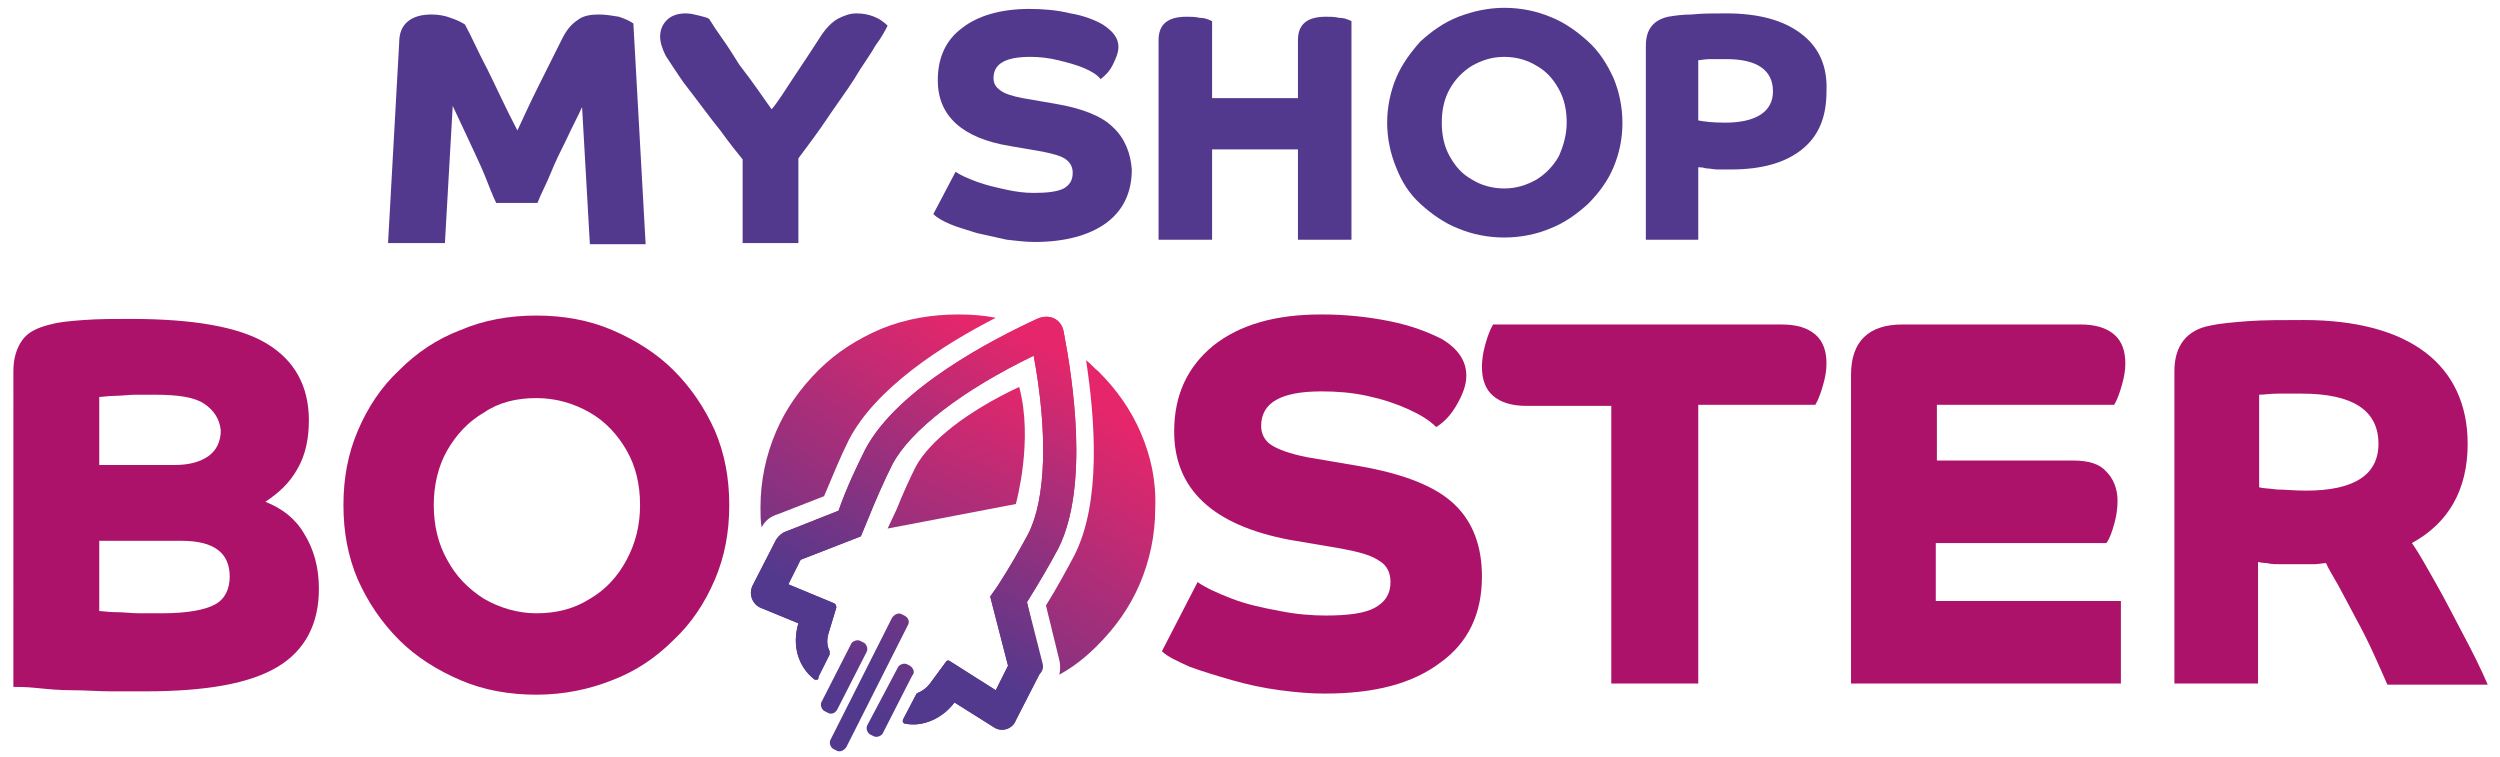
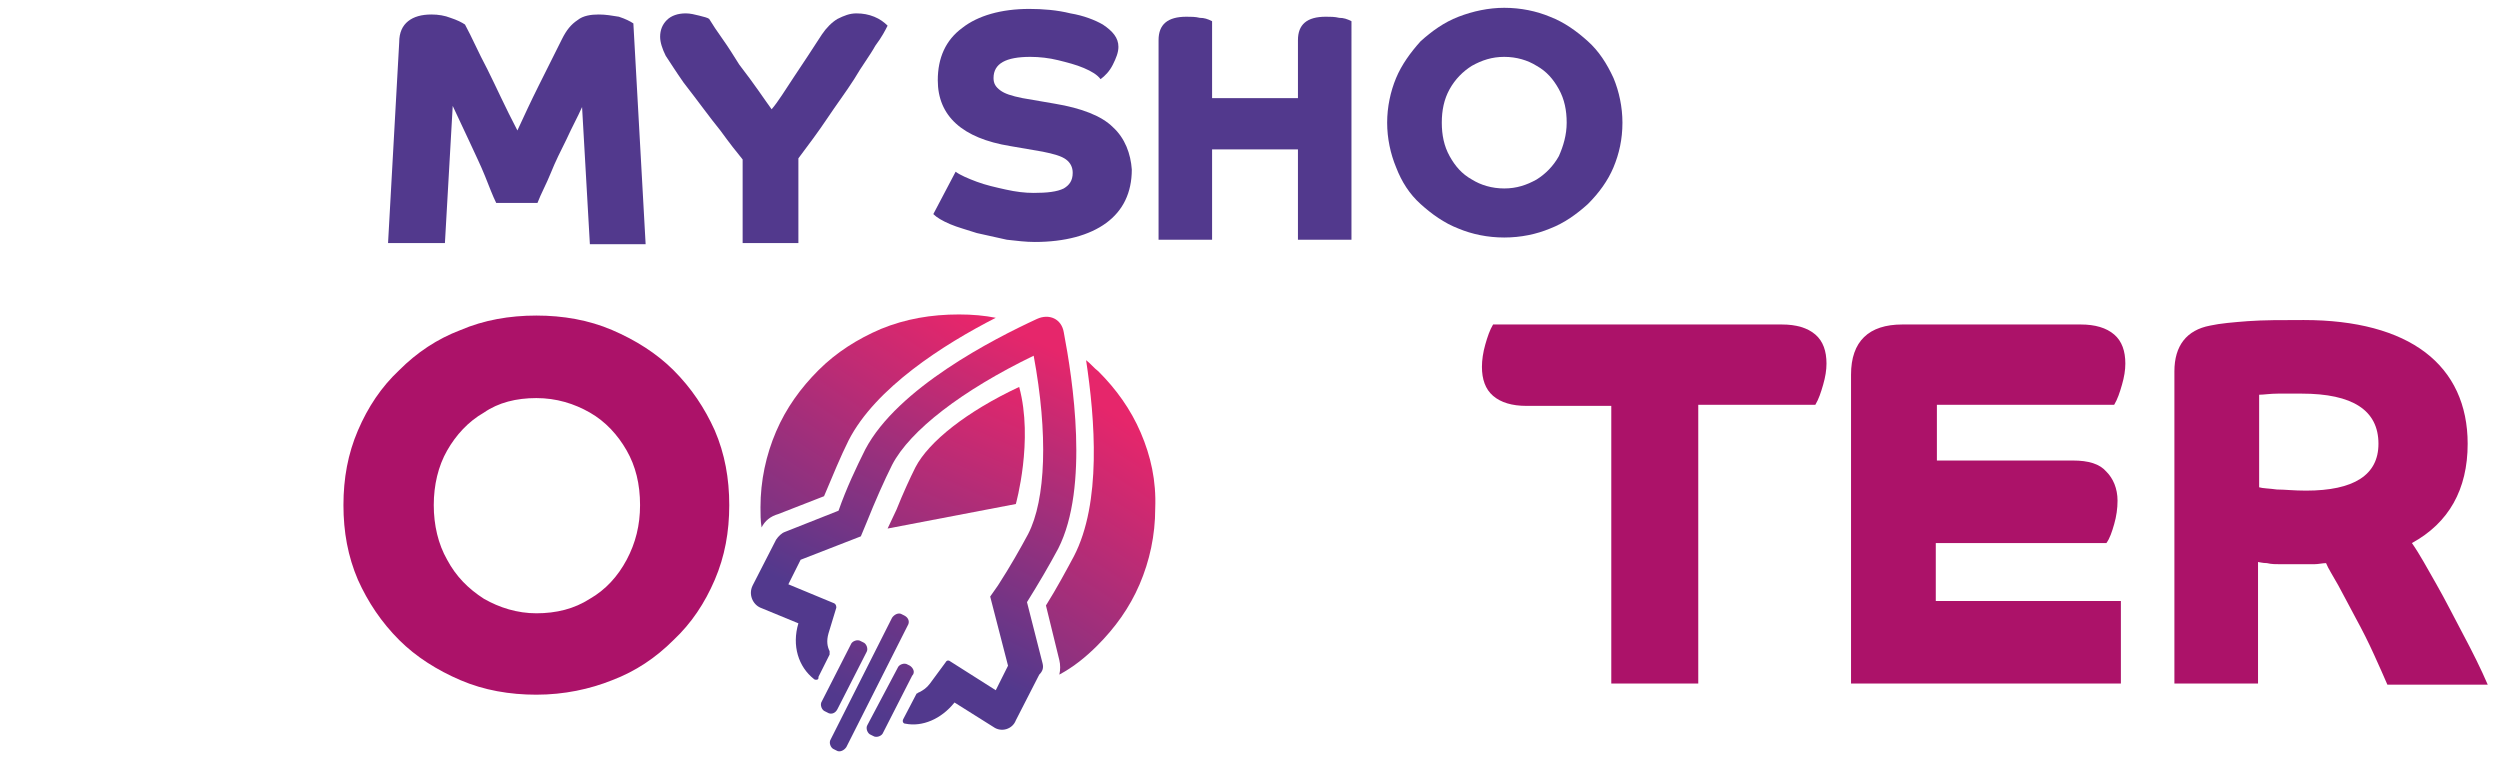
<svg xmlns="http://www.w3.org/2000/svg" version="1.1" id="Ebene_1" x="0px" y="0px" width="224.2px" height="67.9px" viewBox="0 0 224.2 67.9" style="enable-background:new 0 0 224.2 67.9;" xml:space="preserve">
  <style type="text/css">
	.st0{fill:#AC1269;}
	.st1{fill:url(#SVGID_1_);}
	.st2{fill:url(#SVGID_00000181766951606409955050000006711393168407069094_);}
	.st3{fill:url(#SVGID_00000067200870797552518290000016946861550293992087_);}
	.st4{fill:url(#SVGID_00000020380187624378141230000014939588404648043412_);}
	.st5{fill:url(#SVGID_00000114794742102429162350000017351909915005079219_);}
	.st6{fill:url(#SVGID_00000170975672107886593720000009348316656810323341_);}
	.st7{fill:url(#SVGID_00000140696635382487286760000008239219039170588848_);}
	.st8{fill:#52398D;}
</style>
  <g>
    <g>
-       <path class="st0" d="M1.2,33.3c0-1.2,0.3-2.1,0.8-2.8c0.5-0.7,1.3-1.1,2.5-1.4c0.7-0.2,1.6-0.3,3-0.4c1.3-0.1,2.7-0.1,4.2-0.1    c5.6,0,9.7,0.7,12.2,2.2c2.5,1.5,3.8,3.8,3.8,6.9c0,1.6-0.3,3.1-1,4.3C26,43.3,25,44.2,23.8,45c1.5,0.6,2.7,1.5,3.5,2.9    c0.8,1.3,1.3,2.9,1.3,4.9c0,3.1-1.2,5.5-3.7,7c-2.5,1.5-6.4,2.2-11.9,2.2c-0.8,0-1.8,0-3,0s-2.3-0.1-3.5-0.1    c-1.2,0-2.2-0.1-3.2-0.2c-1-0.1-1.6-0.1-2.1-0.1V33.3z M18.3,36.2c-0.9-0.6-2.4-0.8-4.4-0.8c-0.5,0-1,0-1.7,0    c-0.7,0-1.3,0.1-1.9,0.1c-0.6,0-1.1,0.1-1.4,0.1v6.1h6.8c1.3,0,2.3-0.3,3-0.8c0.7-0.5,1.1-1.3,1.1-2.3    C19.7,37.6,19.2,36.8,18.3,36.2z M8.9,48.6v6.2c0.3,0,0.8,0.1,1.5,0.1c0.7,0,1.4,0.1,2.1,0.1c0.8,0,1.4,0,2,0    c2.3,0,3.9-0.3,4.8-0.8c0.9-0.5,1.3-1.4,1.3-2.5c0-2.1-1.4-3.2-4.3-3.2H8.9z" />
      <path class="st0" d="M48.1,62.3c-2.4,0-4.7-0.4-6.8-1.3c-2.1-0.9-4-2.1-5.5-3.6c-1.6-1.6-2.8-3.4-3.7-5.4    c-0.9-2.1-1.3-4.3-1.3-6.7c0-2.4,0.4-4.6,1.3-6.7c0.9-2.1,2.1-3.9,3.7-5.4c1.6-1.6,3.4-2.8,5.5-3.6c2.1-0.9,4.4-1.3,6.8-1.3    c2.4,0,4.7,0.4,6.8,1.3c2.1,0.9,4,2.1,5.5,3.6c1.6,1.6,2.8,3.4,3.7,5.4c0.9,2.1,1.3,4.3,1.3,6.7c0,2.4-0.4,4.6-1.3,6.7    c-0.9,2.1-2.1,3.9-3.7,5.4c-1.6,1.6-3.4,2.8-5.5,3.6C52.9,61.8,50.6,62.3,48.1,62.3z M57.4,45.3c0-1.9-0.4-3.5-1.2-4.9    c-0.8-1.4-1.9-2.6-3.3-3.4c-1.4-0.8-3-1.3-4.8-1.3c-1.8,0-3.4,0.4-4.7,1.3c-1.4,0.8-2.5,2-3.3,3.4c-0.8,1.4-1.2,3.1-1.2,4.9    c0,1.8,0.4,3.5,1.2,4.9c0.8,1.5,1.9,2.6,3.3,3.5c1.4,0.8,3,1.3,4.7,1.3c1.8,0,3.4-0.4,4.8-1.3c1.4-0.8,2.5-2,3.3-3.5    C57,48.7,57.4,47.1,57.4,45.3z" />
-       <path class="st0" d="M105.3,38.7c0-3.3,1.2-5.8,3.5-7.7c2.4-1.9,5.6-2.8,9.7-2.8c2.1,0,4.1,0.2,6.1,0.6c2,0.4,3.5,1,4.7,1.6    c1.5,0.9,2.2,2,2.2,3.3c0,0.8-0.3,1.6-0.8,2.5c-0.5,0.9-1.1,1.6-1.9,2.1c-0.6-0.6-1.4-1.1-2.5-1.6c-1.1-0.5-2.3-0.9-3.7-1.2    c-1.4-0.3-2.7-0.4-4.1-0.4c-3.6,0-5.4,1-5.4,3.1c0,0.7,0.3,1.3,0.9,1.7c0.6,0.4,1.7,0.8,3.2,1.1l4.7,0.8c4,0.7,6.8,1.8,8.5,3.4    c1.7,1.6,2.5,3.8,2.5,6.5c0,3.3-1.2,5.9-3.7,7.7c-2.5,1.9-5.9,2.8-10.4,2.8c-1.2,0-2.5-0.1-4-0.3c-1.5-0.2-2.9-0.5-4.3-0.9    c-1.4-0.4-2.7-0.8-3.8-1.2c-1.1-0.5-2-0.9-2.5-1.4l3.2-6.2c0.7,0.5,1.8,1,3.1,1.5c1.3,0.5,2.7,0.8,4.3,1.1    c1.5,0.3,2.9,0.4,4.1,0.4c2,0,3.5-0.2,4.4-0.7c0.9-0.5,1.4-1.2,1.4-2.3c0-0.8-0.3-1.5-1-1.9c-0.7-0.5-1.8-0.8-3.4-1.1l-4.7-0.8    C108.8,47.1,105.3,43.9,105.3,38.7z" />
      <path class="st0" d="M144.4,36.4h-7.5c-1.3,0-2.3-0.3-3-0.9c-0.7-0.6-1-1.5-1-2.6c0-0.6,0.1-1.3,0.3-2c0.2-0.7,0.4-1.3,0.7-1.8    h25.9c1.3,0,2.3,0.3,3,0.9c0.7,0.6,1,1.5,1,2.6c0,0.6-0.1,1.2-0.3,1.9c-0.2,0.7-0.4,1.3-0.7,1.8h-10.5v25h-7.8V36.4z" />
      <path class="st0" d="M166,33.6c0-3,1.6-4.5,4.6-4.5h16c1.3,0,2.3,0.3,3,0.9c0.7,0.6,1,1.5,1,2.6c0,0.6-0.1,1.2-0.3,1.9    c-0.2,0.7-0.4,1.3-0.7,1.8h-15.9v5h12.2c1.4,0,2.4,0.3,3,1c0.6,0.6,1,1.5,1,2.6c0,0.7-0.1,1.4-0.3,2.1c-0.2,0.7-0.4,1.3-0.7,1.7    h-15.3v5.2h16.6v7.4H166V33.6z" />
      <path class="st0" d="M195,33.3c0-2.3,1.1-3.7,3.2-4.1c0.9-0.2,2.1-0.3,3.4-0.4c1.4-0.1,3-0.1,5-0.1c4.7,0,8.4,1,10.9,2.9    c2.5,1.9,3.8,4.7,3.8,8.2c0,4.1-1.7,7.1-5,8.9c0.7,1,1.4,2.3,2.2,3.7c0.8,1.4,1.6,3,2.4,4.5s1.6,3.1,2.2,4.5h-9    c-0.3-0.7-0.7-1.6-1.2-2.7c-0.5-1.1-1-2.1-1.6-3.2c-0.6-1.1-1.1-2.1-1.6-3c-0.5-0.9-0.9-1.5-1.1-2c-0.3,0-0.7,0.1-1.1,0.1    c-0.4,0-1,0-1.7,0c-0.3,0-0.7,0-1.2,0c-0.5,0-0.9,0-1.3-0.1c-0.4,0-0.7-0.1-0.8-0.1v10.9H195V33.3z M213.3,39.8    c0-3-2.3-4.5-6.9-4.5c-0.7,0-1.4,0-2.1,0c-0.7,0-1.3,0.1-1.7,0.1v8.3c0.3,0.1,0.9,0.1,1.6,0.2c0.7,0,1.5,0.1,2.6,0.1    C211.1,44,213.3,42.6,213.3,39.8z" />
      <g>
        <g>
          <linearGradient id="SVGID_1_" gradientUnits="userSpaceOnUse" x1="77.453" y1="63.423" x2="90.6" y2="33.375">
            <stop offset="7.458905e-08" style="stop-color:#52398D" />
            <stop offset="1" style="stop-color:#E6266B" />
          </linearGradient>
-           <path class="st1" d="M95.4,29.8c-0.2-1.2-1.3-1.7-2.4-1.2c-3.9,1.8-12.5,6.2-15.4,11.7c-0.8,1.6-1.7,3.5-2.4,5.5l-4.8,1.9      c-0.3,0.1-0.6,0.4-0.8,0.7l-2.1,4.1c-0.4,0.8,0,1.7,0.7,2l3.4,1.4c-0.6,2,0,3.9,1.4,5c0.1,0.1,0.4,0.1,0.4-0.1c0,0,0-0.1,0-0.1      l1-2c0-0.1,0-0.2,0-0.3c-0.2-0.4-0.3-0.9-0.1-1.6l0.7-2.3c0-0.1,0-0.3-0.2-0.4l-4.1-1.7l1.1-2.2l5.4-2.1l0.5-1.2      c0.8-2,1.6-3.8,2.3-5.2c1.6-3.1,6.3-6.7,12.7-9.8c1.3,7,1.1,12.9-0.5,16c-0.7,1.3-1.6,2.9-2.7,4.6l-0.7,1l1.6,6.2l-1.1,2.2      l-4.1-2.6c-0.1-0.1-0.3-0.1-0.4,0.1l-1.4,1.9c-0.3,0.4-0.6,0.6-1,0.8c-0.1,0-0.1,0.1-0.2,0.1l-1.2,2.3c0,0,0,0,0,0      c-0.1,0.2,0,0.4,0.2,0.4c1.5,0.3,3.3-0.4,4.4-1.9l3.5,2.2c0.7,0.5,1.7,0.2,2-0.6l2.1-4.1c0.2-0.3,0.2-0.7,0.1-1L92.1,54      c1-1.6,2-3.3,2.8-4.8C97.7,43.6,96.2,34,95.4,29.8z" />
          <linearGradient id="SVGID_00000020396639758041551950000005886277090944744325_" gradientUnits="userSpaceOnUse" x1="74.922" y1="62.304" x2="88.066" y2="32.259">
            <stop offset="7.458905e-08" style="stop-color:#52398D" />
            <stop offset="1" style="stop-color:#E6266B" />
          </linearGradient>
          <path style="fill:url(#SVGID_00000020396639758041551950000005886277090944744325_);" d="M75.1,63.6l2.6-5.1      c0.2-0.3,0-0.8-0.3-0.9l-0.2-0.1c-0.3-0.2-0.8,0-0.9,0.3l-2.6,5.1c-0.2,0.3,0,0.8,0.3,0.9l0.2,0.1C74.5,64.1,74.9,64,75.1,63.6z      " />
          <linearGradient id="SVGID_00000109725598780341073920000009997900556364696709_" gradientUnits="userSpaceOnUse" x1="78.036" y1="61.032" x2="92.939" y2="30.169">
            <stop offset="7.458905e-08" style="stop-color:#52398D" />
            <stop offset="1" style="stop-color:#E6266B" />
          </linearGradient>
          <path style="fill:url(#SVGID_00000109725598780341073920000009997900556364696709_);" d="M81.1,55.2l-0.2-0.1      c-0.3-0.2-0.7,0-0.9,0.3l-5.5,10.9c-0.2,0.3,0,0.8,0.3,0.9l0.2,0.1c0.3,0.2,0.7,0,0.9-0.3l5.5-10.9      C81.6,55.8,81.5,55.4,81.1,55.2z" />
          <linearGradient id="SVGID_00000004505909739465114510000000680186916833525175_" gradientUnits="userSpaceOnUse" x1="79.243" y1="64.202" x2="92.388" y2="34.158">
            <stop offset="7.458905e-08" style="stop-color:#52398D" />
            <stop offset="1" style="stop-color:#E6266B" />
          </linearGradient>
          <path style="fill:url(#SVGID_00000004505909739465114510000000680186916833525175_);" d="M81.6,59.7l-0.2-0.1      c-0.3-0.2-0.8,0-0.9,0.3L77.8,65c-0.2,0.3,0,0.8,0.3,0.9l0.2,0.1c0.3,0.2,0.8,0,0.9-0.3l2.6-5.1C82.1,60.3,81.9,59.9,81.6,59.7z      " />
          <linearGradient id="SVGID_00000095311533771615619850000000306196314529001388_" gradientUnits="userSpaceOnUse" x1="77.819" y1="63.56" x2="90.957" y2="33.53">
            <stop offset="7.458905e-08" style="stop-color:#52398D" />
            <stop offset="1" style="stop-color:#E6266B" />
          </linearGradient>
          <path style="fill:url(#SVGID_00000095311533771615619850000000306196314529001388_);" d="M91.4,34.7c-4.7,2.2-8.1,4.9-9.3,7.2      c-0.5,1-1.1,2.3-1.7,3.8l-0.8,1.7l11.5-2.2C91.1,45.2,92.7,39.5,91.4,34.7z" />
        </g>
        <g>
          <linearGradient id="SVGID_00000150075664638430409610000006359231745501981114_" gradientUnits="userSpaceOnUse" x1="80.295" y1="56.888" x2="92.942" y2="30.558">
            <stop offset="7.458905e-08" style="stop-color:#52398D" />
            <stop offset="1" style="stop-color:#E6266B" />
          </linearGradient>
          <path style="fill:url(#SVGID_00000150075664638430409610000006359231745501981114_);" d="M93.5,59.5L92.1,54      c1-1.6,2-3.3,2.8-4.8c2.8-5.5,1.3-15.2,0.5-19.4c-0.2-1.2-1.3-1.7-2.4-1.2c-3.9,1.8-12.5,6.2-15.4,11.7      c-0.8,1.6-1.7,3.5-2.4,5.5l-4.8,1.9c-0.3,0.1-0.6,0.4-0.8,0.7l-2.1,4.1c-0.4,0.8,0,1.7,0.7,2l3.4,1.4c-0.6,2,0,3.9,1.4,5      c0.1,0.1,0.4,0.1,0.4-0.1c0,0,0-0.1,0-0.1l1-2c0-0.1,0-0.2,0-0.3c-0.2-0.4-0.3-0.9-0.1-1.6l0.7-2.3c0-0.1,0-0.3-0.2-0.4      l-4.1-1.7l1.1-2.2l5.4-2.1l0.5-1.2c0.8-2,1.6-3.8,2.3-5.2c1.6-3.1,6.3-6.7,12.7-9.8c1.3,7,1.1,12.9-0.5,16      c-0.7,1.3-1.6,2.9-2.7,4.6l-0.7,1l1.6,6.2l-1.1,2.2l-4.1-2.6c-0.1-0.1-0.3-0.1-0.4,0.1l-1.4,1.9c-0.3,0.4-0.6,0.6-1,0.8      c-0.1,0-0.1,0.1-0.2,0.1l-1.2,2.3c0,0,0,0,0,0c-0.1,0.2,0,0.4,0.2,0.4c1.5,0.3,3.2-0.4,4.4-1.9l3.5,2.2c0.7,0.5,1.7,0.2,2-0.6      l2.1-4.1C93.5,60.2,93.6,59.9,93.5,59.5z" />
        </g>
        <linearGradient id="SVGID_00000088814223999674296250000009071695361848657336_" gradientUnits="userSpaceOnUse" x1="74.572" y1="62.856" x2="94.087" y2="33.237">
          <stop offset="1.491781e-07" style="stop-color:#52398D" />
          <stop offset="1" style="stop-color:#E6266B" />
        </linearGradient>
        <path style="fill:url(#SVGID_00000088814223999674296250000009071695361848657336_);" d="M86,28.2c-2.5,0-4.8,0.4-7,1.3     c-2.1,0.9-4,2.1-5.6,3.7c-1.6,1.6-2.9,3.4-3.8,5.5c-0.9,2.1-1.4,4.4-1.4,6.8c0,0.6,0,1.2,0.1,1.8c0.3-0.6,0.8-1,1.5-1.2l4.1-1.6     c0.8-1.9,1.5-3.6,2.2-5c2.4-4.7,8.5-8.6,13.2-11C88.3,28.3,87.2,28.2,86,28.2z M102.3,38.8c-0.9-2.1-2.2-3.9-3.8-5.5     c-0.4-0.3-0.7-0.7-1.1-1c0.8,5.3,1.4,12.8-1.1,17.6c-0.7,1.3-1.5,2.8-2.5,4.4l1.2,4.9c0.1,0.4,0.1,0.9,0,1.3     c1.3-0.7,2.4-1.6,3.4-2.6c1.6-1.6,2.9-3.4,3.8-5.5c0.9-2.1,1.4-4.4,1.4-6.8C103.7,43.1,103.2,40.9,102.3,38.8z" />
      </g>
    </g>
    <g>
      <path class="st8" d="M134.9,21.3c-1.5,0-2.9-0.3-4.1-0.8c-1.3-0.5-2.4-1.3-3.4-2.2c-1-0.9-1.7-2-2.2-3.3c-0.5-1.2-0.8-2.6-0.8-4    c0-1.4,0.3-2.8,0.8-4c0.5-1.2,1.3-2.3,2.2-3.3c1-0.9,2.1-1.7,3.4-2.2c1.3-0.5,2.7-0.8,4.1-0.8c1.5,0,2.9,0.3,4.1,0.8    c1.3,0.5,2.4,1.3,3.4,2.2s1.7,2,2.3,3.3c0.5,1.2,0.8,2.6,0.8,4c0,1.5-0.3,2.8-0.8,4c-0.5,1.2-1.3,2.3-2.3,3.3    c-1,0.9-2.1,1.7-3.4,2.2C137.8,21,136.4,21.3,134.9,21.3z M140.5,11c0-1.1-0.2-2.1-0.7-3c-0.5-0.9-1.1-1.6-2-2.1    c-0.8-0.5-1.8-0.8-2.9-0.8c-1.1,0-2,0.3-2.9,0.8c-0.8,0.5-1.5,1.2-2,2.1c-0.5,0.9-0.7,1.9-0.7,3c0,1.1,0.2,2.1,0.7,3    c0.5,0.9,1.1,1.6,2,2.1c0.8,0.5,1.8,0.8,2.9,0.8c1.1,0,2-0.3,2.9-0.8c0.8-0.5,1.5-1.2,2-2.1C140.2,13.1,140.5,12.1,140.5,11z" />
      <path class="st8" d="M99.8,11.4c-1-1-2.8-1.7-5.2-2.1l-2.9-0.5c-1-0.2-1.6-0.4-2-0.7c-0.4-0.3-0.6-0.6-0.6-1.1    c0-1.3,1.1-1.9,3.3-1.9c0.8,0,1.7,0.1,2.5,0.3c0.8,0.2,1.6,0.4,2.3,0.7c0.7,0.3,1.2,0.6,1.5,1c0.4-0.3,0.8-0.7,1.1-1.3    c0.3-0.6,0.5-1.1,0.5-1.6c0-0.8-0.5-1.4-1.4-2c-0.7-0.4-1.7-0.8-2.9-1c-1.2-0.3-2.5-0.4-3.7-0.4c-2.5,0-4.6,0.6-6,1.7    c-1.5,1.1-2.2,2.7-2.2,4.7c0,3.2,2.2,5.2,6.5,5.9l2.9,0.5c1,0.2,1.7,0.4,2.1,0.7c0.4,0.3,0.6,0.7,0.6,1.2c0,0.7-0.3,1.1-0.8,1.4    c-0.6,0.3-1.5,0.4-2.7,0.4c-0.8,0-1.6-0.1-2.5-0.3c-0.9-0.2-1.8-0.4-2.6-0.7c-0.8-0.3-1.5-0.6-1.9-0.9l-2,3.8    c0.3,0.3,0.8,0.6,1.5,0.9c0.7,0.3,1.5,0.5,2.4,0.8c0.9,0.2,1.8,0.4,2.7,0.6c0.9,0.1,1.7,0.2,2.5,0.2c2.7,0,4.9-0.6,6.4-1.7    c1.5-1.1,2.3-2.7,2.3-4.8C101.4,13.8,100.9,12.4,99.8,11.4z" />
      <path class="st8" d="M120.1,1.6c-0.4-0.1-0.8-0.1-1.2-0.1c-1.7,0-2.5,0.7-2.5,2.1v5.2h-7.7V1.9c-0.4-0.2-0.7-0.3-1.1-0.3    c-0.4-0.1-0.8-0.1-1.2-0.1c-1.7,0-2.5,0.7-2.5,2.1v17.9h4.8v-8.1h7.7v8.1h4.8V1.9C120.8,1.7,120.5,1.6,120.1,1.6z" />
-       <path class="st8" d="M161.5,3c-1.6-1.2-3.8-1.8-6.7-1.8c-1.2,0-2.2,0-3.1,0.1c-0.8,0-1.5,0.1-2.1,0.2c-1.3,0.3-2,1.1-2,2.6v17.4    h4.7v-6.5c0.1,0,0.4,0,0.7,0.1c0.3,0,0.7,0.1,1.1,0.1c0.4,0,0.8,0,1.1,0c2.8,0,4.9-0.6,6.4-1.8c1.5-1.2,2.2-2.9,2.2-5.2    C163.9,5.9,163.1,4.2,161.5,3z M154.7,11c-1.1,0-1.9-0.1-2.4-0.2V5.4c0.2,0,0.6-0.1,1.1-0.1c0.5,0,1,0,1.4,0c2.8,0,4.2,1,4.2,2.9    C159,10,157.5,11,154.7,11z" />
      <g>
        <path class="st8" d="M57.9,21.9h-5L52.2,9.6c-0.4,0.9-0.9,1.8-1.4,2.9c-0.5,1-1,2-1.4,3c-0.4,1-0.9,1.9-1.2,2.7h-3.7     c-0.3-0.6-0.6-1.4-1-2.4c-0.4-1-0.9-2-1.4-3.1s-1-2.1-1.5-3.2l-0.7,12.3h-5.1l1-18c0-0.9,0.3-1.5,0.8-1.9     c0.5-0.4,1.2-0.6,2.1-0.6c0.6,0,1.2,0.1,1.7,0.3c0.6,0.2,1,0.4,1.3,0.6c0.6,1.1,1.2,2.5,2,4c0.8,1.6,1.6,3.4,2.7,5.5     c0.6-1.3,1.2-2.6,1.9-4c0.7-1.4,1.4-2.8,2.1-4.2c0.4-0.8,0.8-1.3,1.4-1.7c0.5-0.4,1.2-0.5,1.9-0.5c0.6,0,1.2,0.1,1.8,0.2     c0.6,0.2,1,0.4,1.3,0.6L57.9,21.9z" />
        <path class="st8" d="M66.6,14.3c-0.5-0.6-1.2-1.5-2-2.6c-0.9-1.1-1.9-2.5-3.3-4.3c-0.7-1-1.2-1.8-1.6-2.4     c-0.3-0.6-0.5-1.2-0.5-1.7c0-0.6,0.2-1.1,0.6-1.5c0.4-0.4,1-0.6,1.7-0.6c0.4,0,0.8,0.1,1.2,0.2c0.4,0.1,0.8,0.2,0.9,0.3     c0.3,0.5,0.7,1.1,1.2,1.8c0.5,0.7,1,1.5,1.5,2.3C67,6.7,67.5,7.4,68,8.1c0.5,0.7,0.9,1.3,1.2,1.7c0.6-0.7,1.2-1.7,2-2.9     c0.8-1.2,1.6-2.4,2.5-3.8c0.4-0.6,0.9-1.1,1.4-1.4c0.6-0.3,1.1-0.5,1.7-0.5c0.6,0,1.1,0.1,1.6,0.3c0.5,0.2,0.9,0.5,1.2,0.8     c-0.2,0.4-0.5,1-1.1,1.8c-0.5,0.9-1.2,1.8-1.9,3c-0.7,1.1-1.6,2.3-2.4,3.5s-1.7,2.4-2.6,3.6v7.6h-5V14.3z" />
      </g>
    </g>
  </g>
</svg>